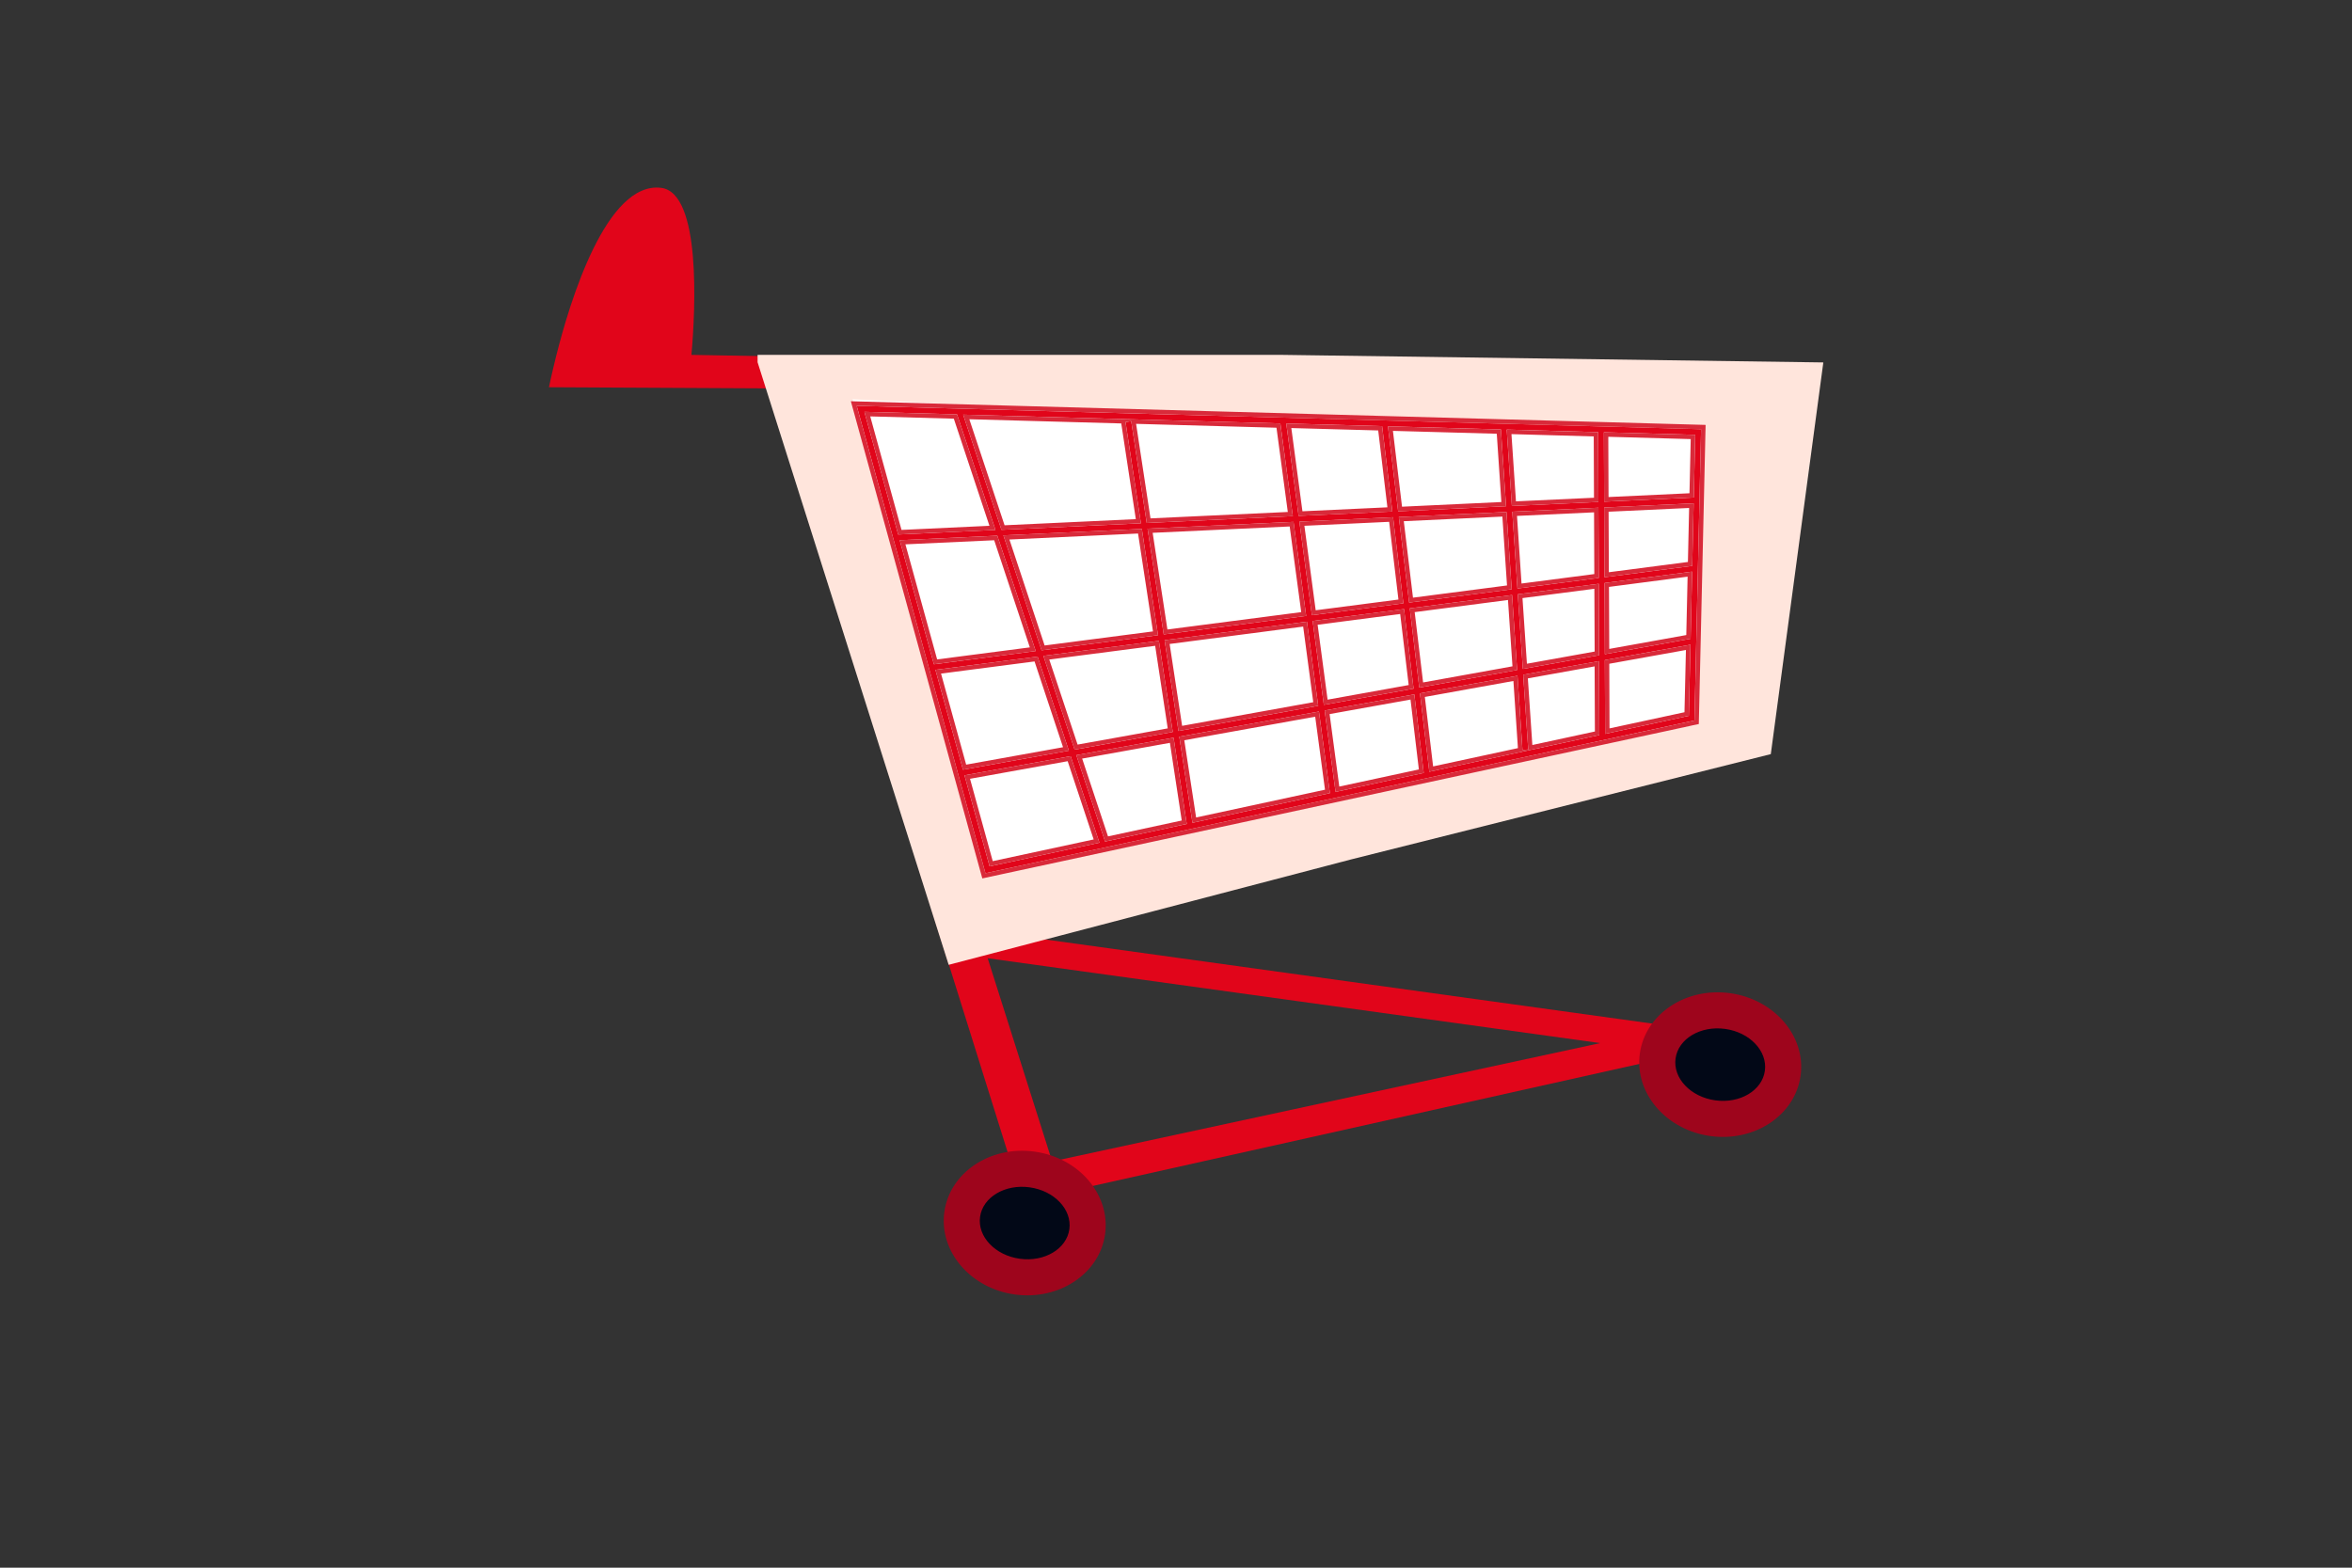
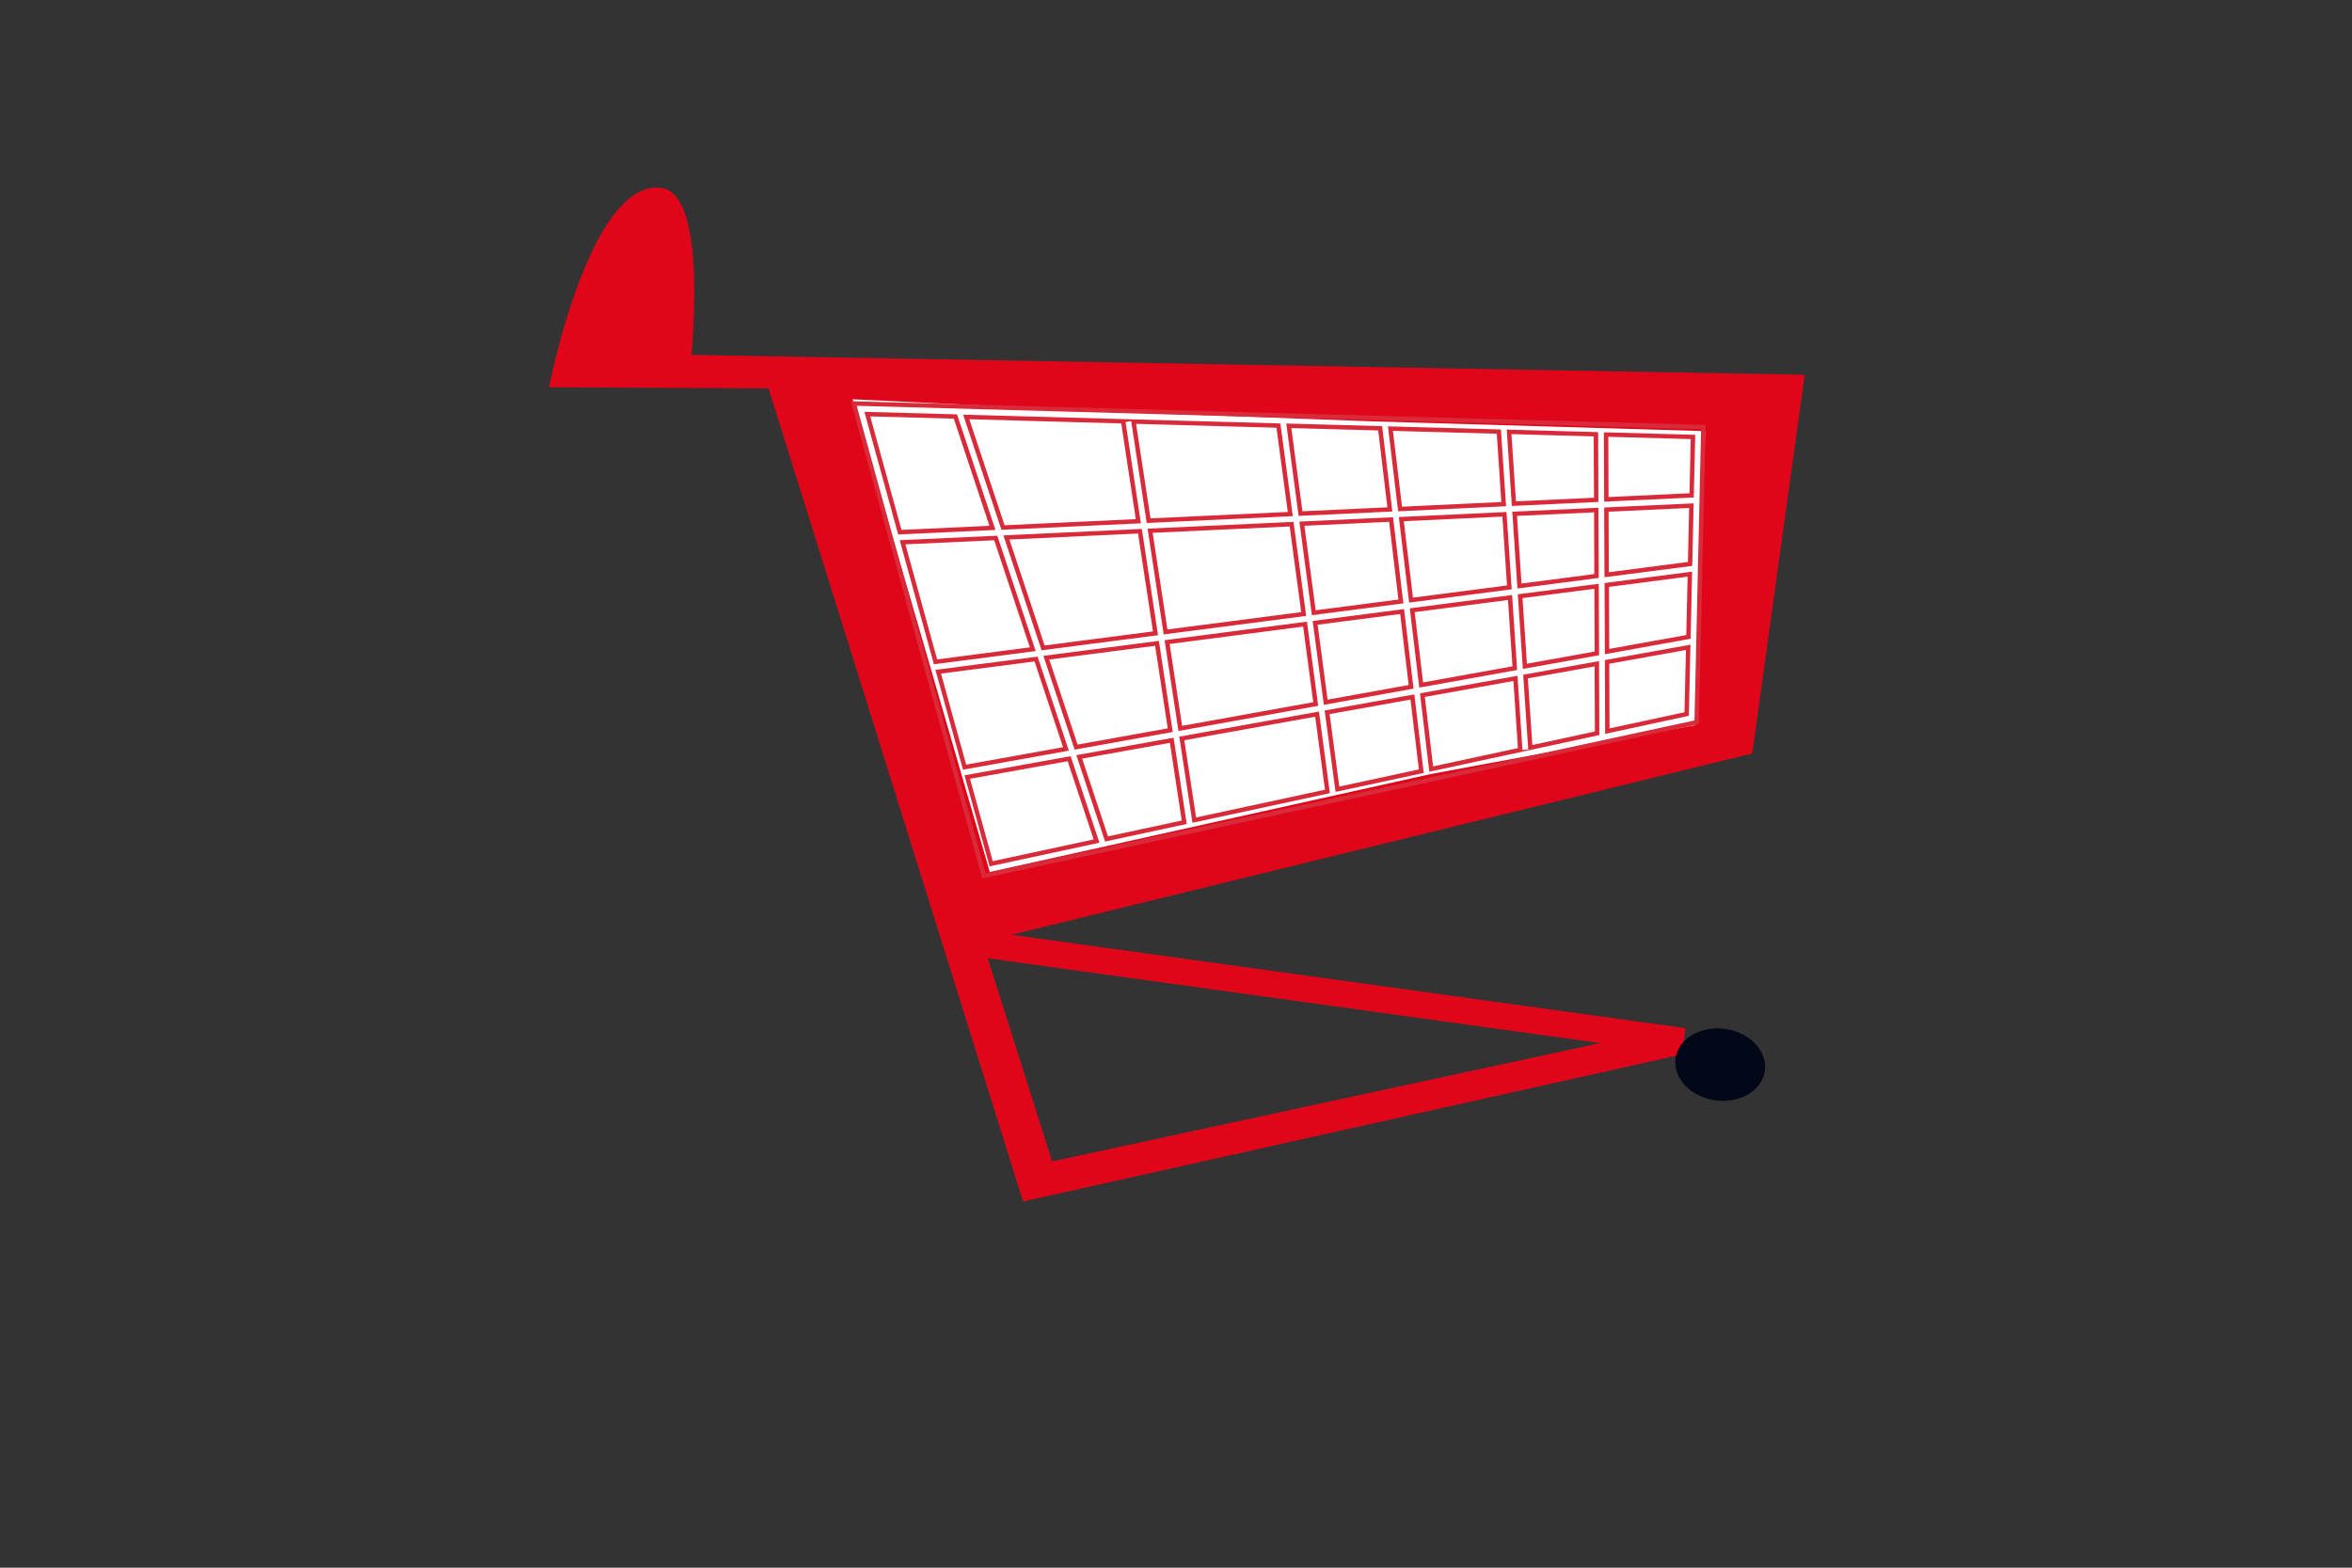
<svg xmlns="http://www.w3.org/2000/svg" width="120" height="80" viewBox="0 0 120 80" fill="none">
  <rect x="0" y="0" width="120" height="80" fill="#333333" stroke="none" />
  <path d="M92.077 19.124L35.277 18.11C35.487 15.758 35.773 9.855 33.742 9.588C30.952 9.224 29.081 15.326 28.356 18.248C28.129 19.163 28.008 19.761 28.008 19.761L39.21 19.819L52.197 61.313L85.809 53.808L85.994 52.47L51.602 47.702L89.399 38.448L92.077 19.124ZM81.644 53.23L53.681 59.268L50.392 48.899L81.644 53.23Z" fill="#E1051A" />
-   <path d="M93.027 18.495L90.347 38.483L68.906 43.864L48.402 49.235L38.652 18.485L38.652 18.11L51.677 18.11L65.46 18.11L93.027 18.495Z" fill="#FFE5DC" />
  <path d="M87 22L86.5 37L73 39.5L50.5 44.5L43.5 20.375L56.5 21L70 21.5L87 22Z" fill="white" />
-   <path d="M86.79 21.902L43.709 20.709L50.241 44.428L50.278 44.561L86.453 36.766L86.79 21.902ZM71.6 30.79L66.934 31.395L66.295 26.618L71.074 26.395L71.6 30.79ZM71.369 26.384L76.862 26.128L77.128 30.071L71.896 30.751L71.369 26.384ZM66.642 31.431L59.373 32.375L58.55 26.977L65.996 26.632L66.642 31.431ZM66.681 31.724L67.255 36.018L60.126 37.303L59.418 32.669L66.681 31.724ZM66.973 31.688L71.635 31.082L72.121 35.142L67.543 35.968L66.973 31.688ZM71.928 31.043L77.147 30.365L77.405 34.19L72.412 35.089L71.928 31.043ZM77.439 30.326L81.569 29.791L81.586 33.437L77.697 34.136L77.439 30.326ZM81.865 29.752L86.333 29.171L86.256 32.596L81.88 33.384L81.865 29.752ZM81.861 29.457L81.845 25.898L86.411 25.687L86.339 28.878L81.861 29.457ZM81.569 29.493L77.421 30.032L77.158 26.113L81.553 25.91L81.569 29.493ZM77.136 25.82L76.874 21.922L81.538 22.052L81.552 25.615L77.136 25.82ZM76.84 25.834L71.334 26.092L70.814 21.756L76.577 21.915L76.84 25.834ZM71.038 26.103L66.256 26.326L65.626 21.612L70.517 21.747L71.038 26.103ZM65.96 26.34L58.507 26.688L57.715 21.491L57.425 21.537L58.21 26.705L51.095 27.037L49.141 21.161L65.325 21.608L65.96 26.34ZM58.257 26.992L59.083 32.415L53.142 33.186L51.194 27.321L58.257 26.992ZM52.843 33.224L47.649 33.899L45.904 27.567L50.884 27.337L52.843 33.224ZM52.939 33.508L54.533 38.307L49.132 39.278L47.727 34.183L52.939 33.508ZM53.235 33.469L59.126 32.704L59.835 37.353L54.828 38.254L53.235 33.469ZM59.877 37.646L60.548 42.047L56.382 42.944L54.916 38.536L59.877 37.646ZM60.168 37.593L67.294 36.311L67.852 40.475L60.84 41.987L60.168 37.593ZM67.585 36.258L72.16 35.435L72.639 39.443L68.141 40.411L67.585 36.258ZM72.448 35.381L77.423 34.486L77.677 38.269L77.971 38.247L77.714 34.433L81.582 33.737L81.599 37.511L72.924 39.382L72.448 35.381ZM81.88 33.685L86.249 32.9L86.165 36.528L81.895 37.449L81.88 33.685ZM86.418 25.387L81.845 25.601L81.831 22.059L86.491 22.189L86.418 25.387ZM48.828 21.145L50.789 27.043L45.826 27.276L44.102 21.016L48.828 21.145ZM49.21 39.565L54.625 38.589L56.093 43.004L50.49 44.21L49.21 39.565Z" fill="#E1051A" />
  <path d="M87.016 21.907L86.678 36.771L86.674 36.948L86.501 36.986L50.118 44.826L50.062 44.621L50.025 44.488L43.411 20.476L43.715 20.484L86.797 21.677L87.02 21.683L87.016 21.907ZM43.709 20.709L50.241 44.428L50.278 44.561L86.453 36.766L86.79 21.902L43.709 20.709ZM56.093 43.004L50.49 44.21L49.21 39.565L54.625 38.589L56.093 43.004ZM49.491 39.742L50.65 43.945L55.8 42.837L54.473 38.845L49.491 39.742ZM60.548 42.047L56.382 42.944L54.916 38.536L59.877 37.646L60.548 42.047ZM55.212 38.711L56.531 42.681L60.293 41.871L59.689 37.908L55.212 38.711ZM67.852 40.475L60.84 41.987L60.168 37.593L67.294 36.311L67.852 40.475ZM60.423 37.775L61.026 41.716L67.602 40.299L67.102 36.573L60.423 37.775ZM54.533 38.307L49.132 39.278L47.727 34.183L52.939 33.508L54.533 38.307ZM48.012 34.373L49.294 39.02L54.237 38.131L52.783 33.754L48.012 34.373ZM72.639 39.443L68.141 40.411L67.585 36.258L72.16 35.435L72.639 39.443ZM67.837 36.44L68.331 40.139L72.391 39.265L71.965 35.699L67.837 36.44ZM59.835 37.353L54.828 38.254L53.235 33.469L59.126 32.704L59.835 37.353ZM53.534 33.656L54.979 37.997L59.578 37.17L58.937 32.956L53.534 33.656ZM81.599 37.511L72.924 39.382L72.448 35.381L77.423 34.486L77.677 38.269L77.971 38.247L77.714 34.433L81.582 33.737L81.599 37.511ZM72.696 35.565L73.118 39.11L77.445 38.177L77.215 34.751L72.696 35.565ZM67.255 36.018L60.126 37.303L59.418 32.669L66.681 31.724L67.255 36.018ZM59.675 32.862L60.312 37.04L67.003 35.834L66.488 31.975L59.675 32.862ZM52.843 33.224L47.649 33.899L45.904 27.567L50.884 27.337L52.843 33.224ZM77.952 34.618L78.181 38.018L81.372 37.329L81.358 34.006L77.952 34.618ZM46.195 27.778L47.813 33.65L52.543 33.036L50.724 27.569L46.195 27.778ZM72.121 35.142L67.543 35.968L66.973 31.688L71.635 31.082L72.121 35.142ZM67.226 31.881L67.734 35.704L71.872 34.958L71.438 31.333L67.226 31.881ZM86.165 36.528L81.895 37.449L81.88 33.685L86.249 32.9L86.165 36.528ZM59.083 32.415L53.142 33.186L51.194 27.321L58.257 26.992L59.083 32.415ZM82.106 33.872L82.118 37.17L85.943 36.346L86.017 33.169L82.106 33.872ZM51.501 27.532L53.297 32.939L58.826 32.221L58.064 27.226L51.501 27.532ZM77.405 34.19L72.412 35.089L71.928 31.043L77.147 30.365L77.405 34.19ZM72.178 31.237L72.607 34.825L77.167 34.003L76.938 30.618L72.178 31.237ZM66.642 31.431L59.373 32.375L58.55 26.977L65.996 26.632L66.642 31.431ZM58.809 27.19L59.562 32.123L66.389 31.237L65.8 26.866L58.809 27.19ZM81.586 33.437L77.697 34.136L77.439 30.326L81.569 29.791L81.586 33.437ZM77.678 30.521L77.904 33.87L81.36 33.249L81.345 30.046L77.678 30.521ZM71.6 30.79L66.934 31.395L66.295 26.618L71.074 26.395L71.6 30.79ZM86.256 32.596L81.88 33.384L81.865 29.752L86.333 29.171L86.256 32.596ZM66.551 26.831L67.127 31.143L71.349 30.595L70.875 26.629L66.551 26.831ZM82.091 29.95L82.105 33.115L86.035 32.407L86.102 29.427L82.091 29.95ZM50.789 27.043L45.826 27.276L44.102 21.016L48.828 21.145L50.789 27.043ZM77.128 30.071L71.896 30.751L71.369 26.384L76.862 26.128L77.128 30.071ZM44.4 21.249L45.995 27.042L50.482 26.832L48.664 21.365L44.4 21.249ZM71.622 26.597L72.091 30.499L76.889 29.876L76.652 26.362L71.622 26.597ZM65.96 26.34L58.507 26.688L57.715 21.491L57.425 21.537L58.21 26.705L51.095 27.037L49.141 21.161L65.325 21.608L65.96 26.34ZM49.455 21.394L51.254 26.805L57.95 26.492L57.207 21.608L49.455 21.394ZM81.569 29.493L77.421 30.032L77.158 26.113L81.553 25.91L81.569 29.493ZM77.398 26.327L77.629 29.778L81.342 29.295L81.329 26.145L77.398 26.327ZM57.964 21.629L58.699 26.453L65.704 26.126L65.127 21.827L57.964 21.629ZM86.339 28.878L81.861 29.457L81.845 25.898L86.411 25.687L86.339 28.878ZM82.071 26.113L82.084 29.201L86.118 28.678L86.18 25.922L82.071 26.113ZM71.038 26.103L66.256 26.326L65.626 21.612L70.517 21.747L71.038 26.103ZM65.884 21.844L66.451 26.091L70.786 25.889L70.317 21.966L65.884 21.844ZM76.84 25.834L71.334 26.092L70.814 21.756L76.577 21.915L76.84 25.834ZM71.068 21.988L71.532 25.857L76.6 25.619L76.366 22.134L71.068 21.988ZM81.552 25.615L77.136 25.82L76.874 21.922L81.538 22.052L81.552 25.615ZM77.115 22.153L77.345 25.584L81.326 25.4L81.313 22.271L77.115 22.153ZM86.418 25.387L81.845 25.601L81.831 22.059L86.491 22.189L86.418 25.387ZM82.056 22.29L82.069 25.364L86.198 25.171L86.261 22.407L82.056 22.29Z" fill="#D92A3A" />
-   <path d="M56.382 62.981C56.103 64.992 54.04 66.371 51.776 66.058C49.512 65.744 47.901 63.86 48.181 61.844C48.459 59.834 50.523 58.454 52.786 58.768C55.05 59.081 56.661 60.965 56.382 62.981Z" fill="#9E051C" />
-   <path d="M91.867 54.897C91.588 56.907 89.525 58.287 87.261 57.973C84.997 57.659 83.386 55.775 83.665 53.76C83.944 51.749 86.008 50.369 88.271 50.683C90.535 50.997 92.146 52.881 91.867 54.897Z" fill="#9E051C" />
-   <path d="M52.029 64.235C53.287 64.409 54.42 63.734 54.559 62.728C54.699 61.721 53.792 60.764 52.534 60.59C51.276 60.415 50.143 61.09 50.003 62.096C49.864 63.103 50.771 64.06 52.029 64.235Z" fill="#020817" />
  <path d="M87.513 56.151C88.772 56.326 89.905 55.651 90.044 54.645C90.184 53.638 89.277 52.681 88.019 52.506C86.76 52.332 85.627 53.006 85.488 54.013C85.348 55.02 86.255 55.977 87.513 56.151Z" fill="#020817" />
</svg>